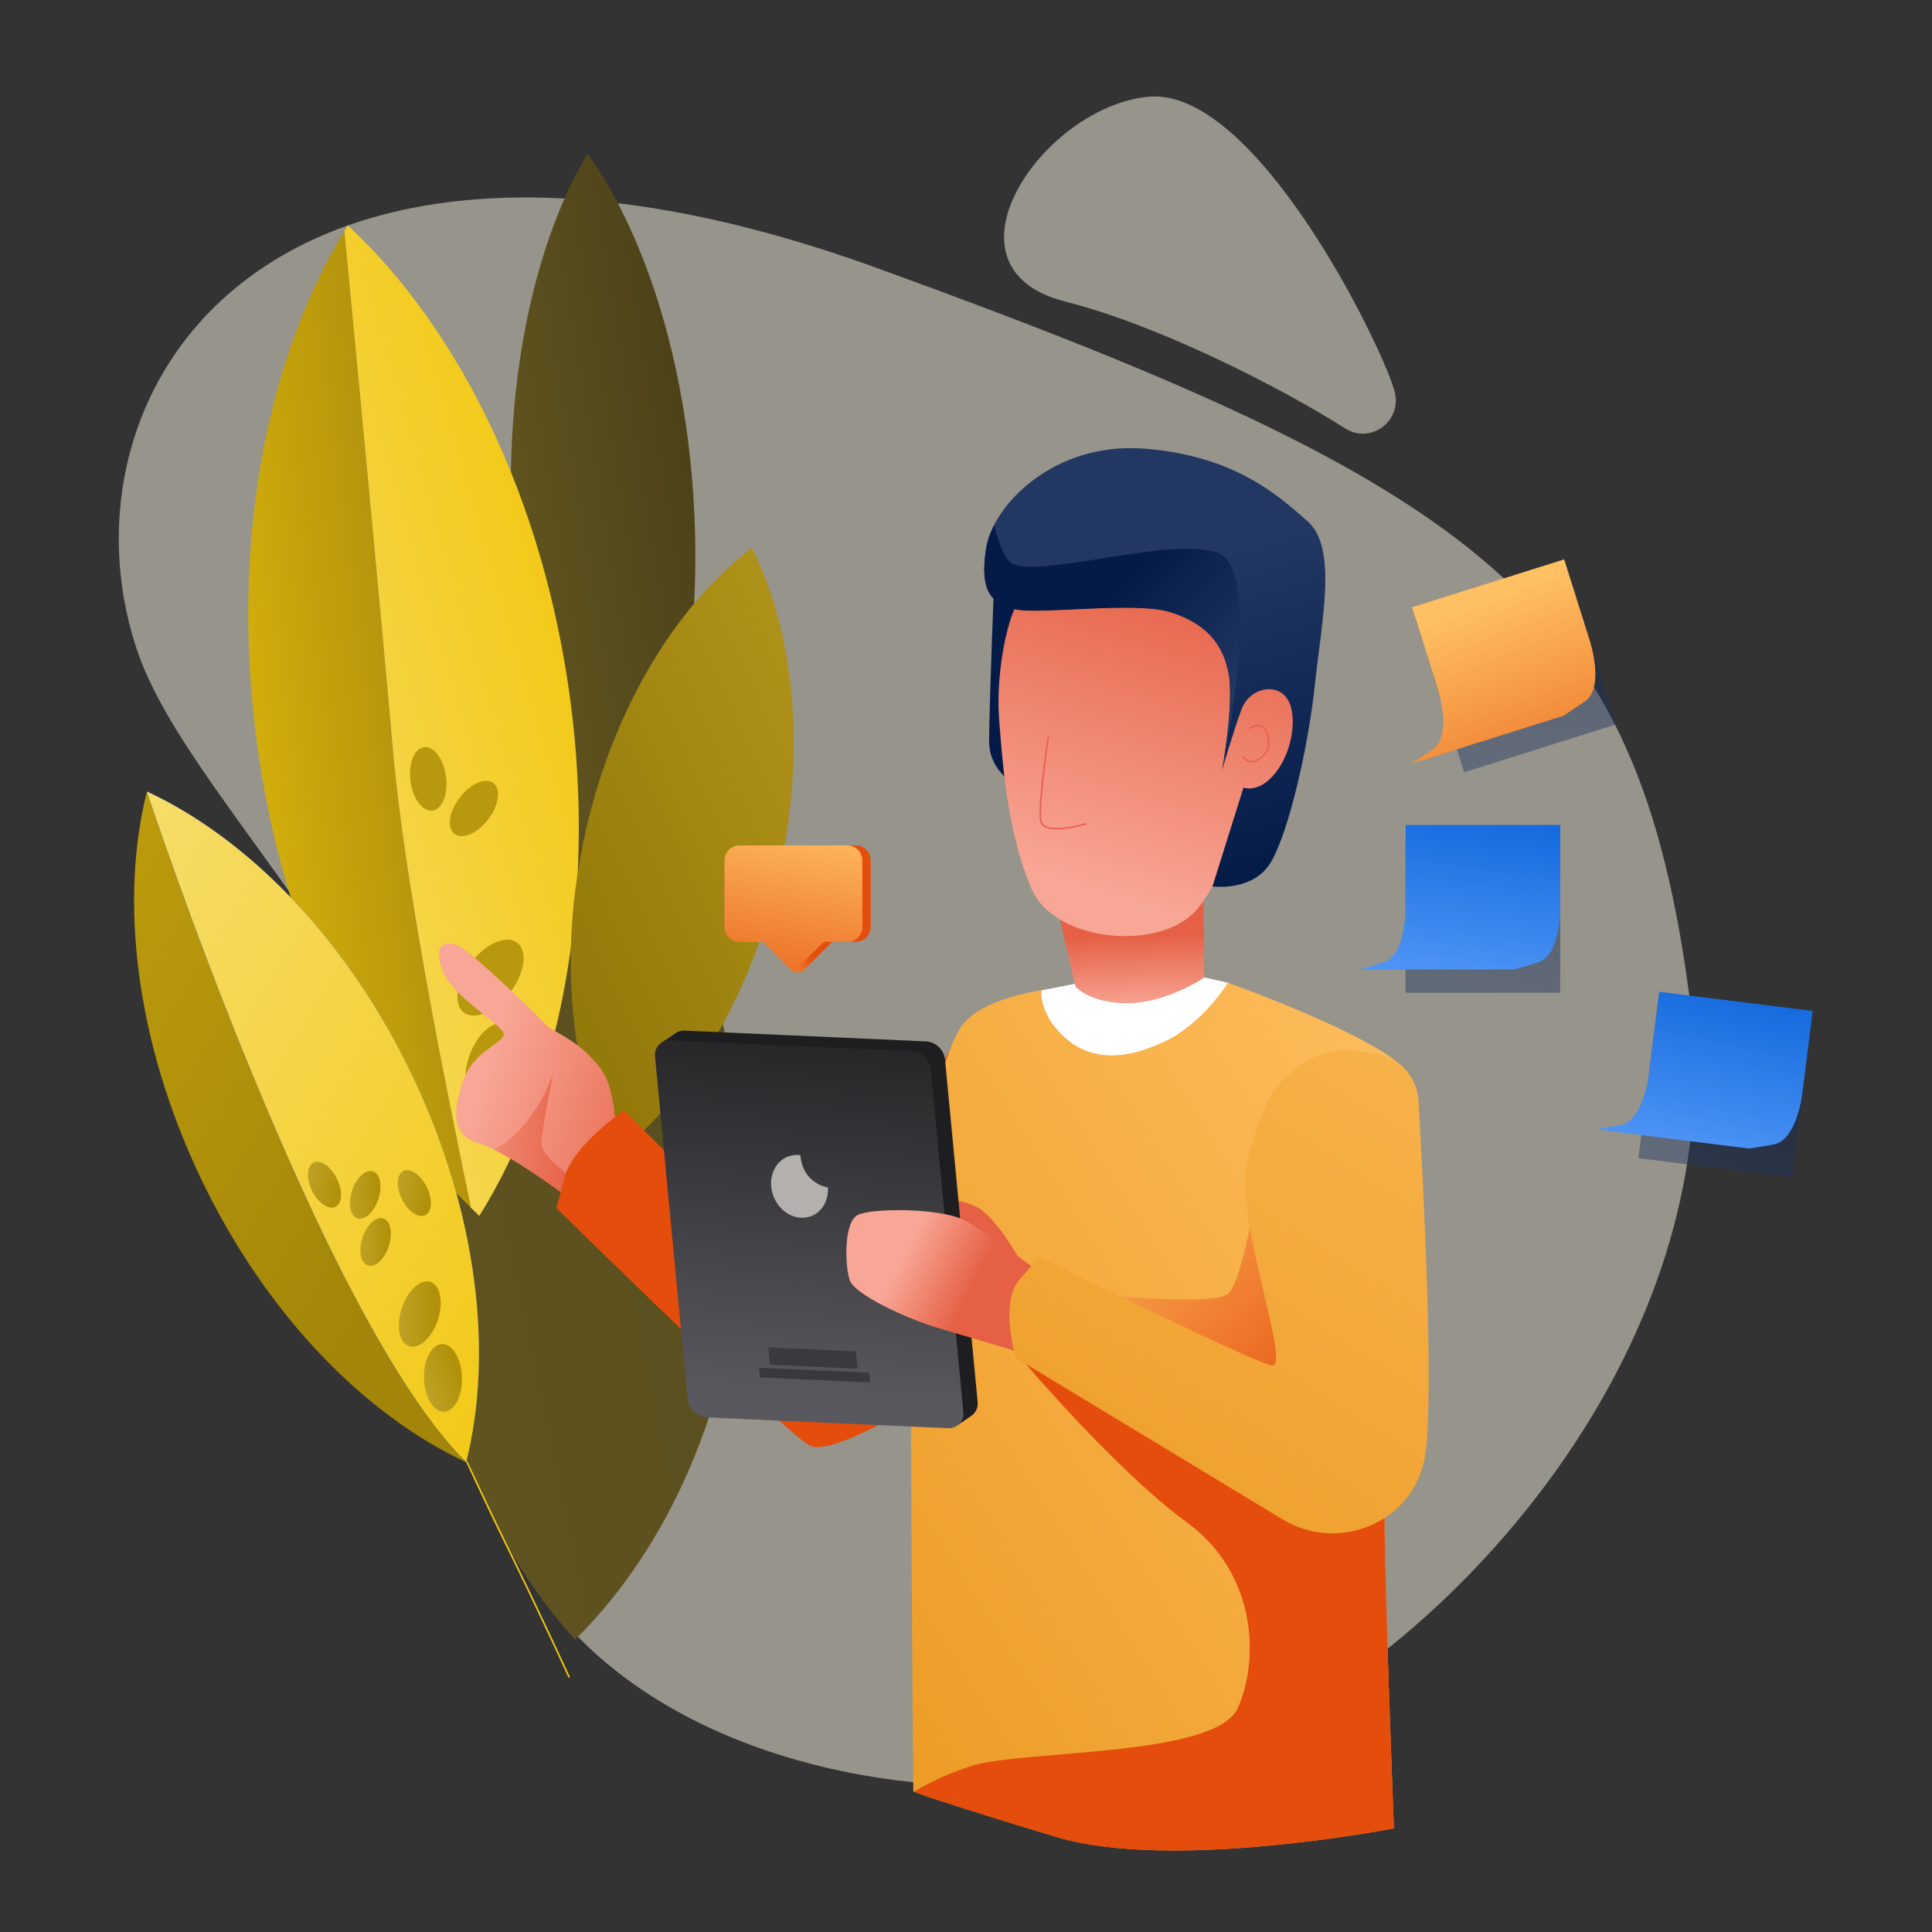
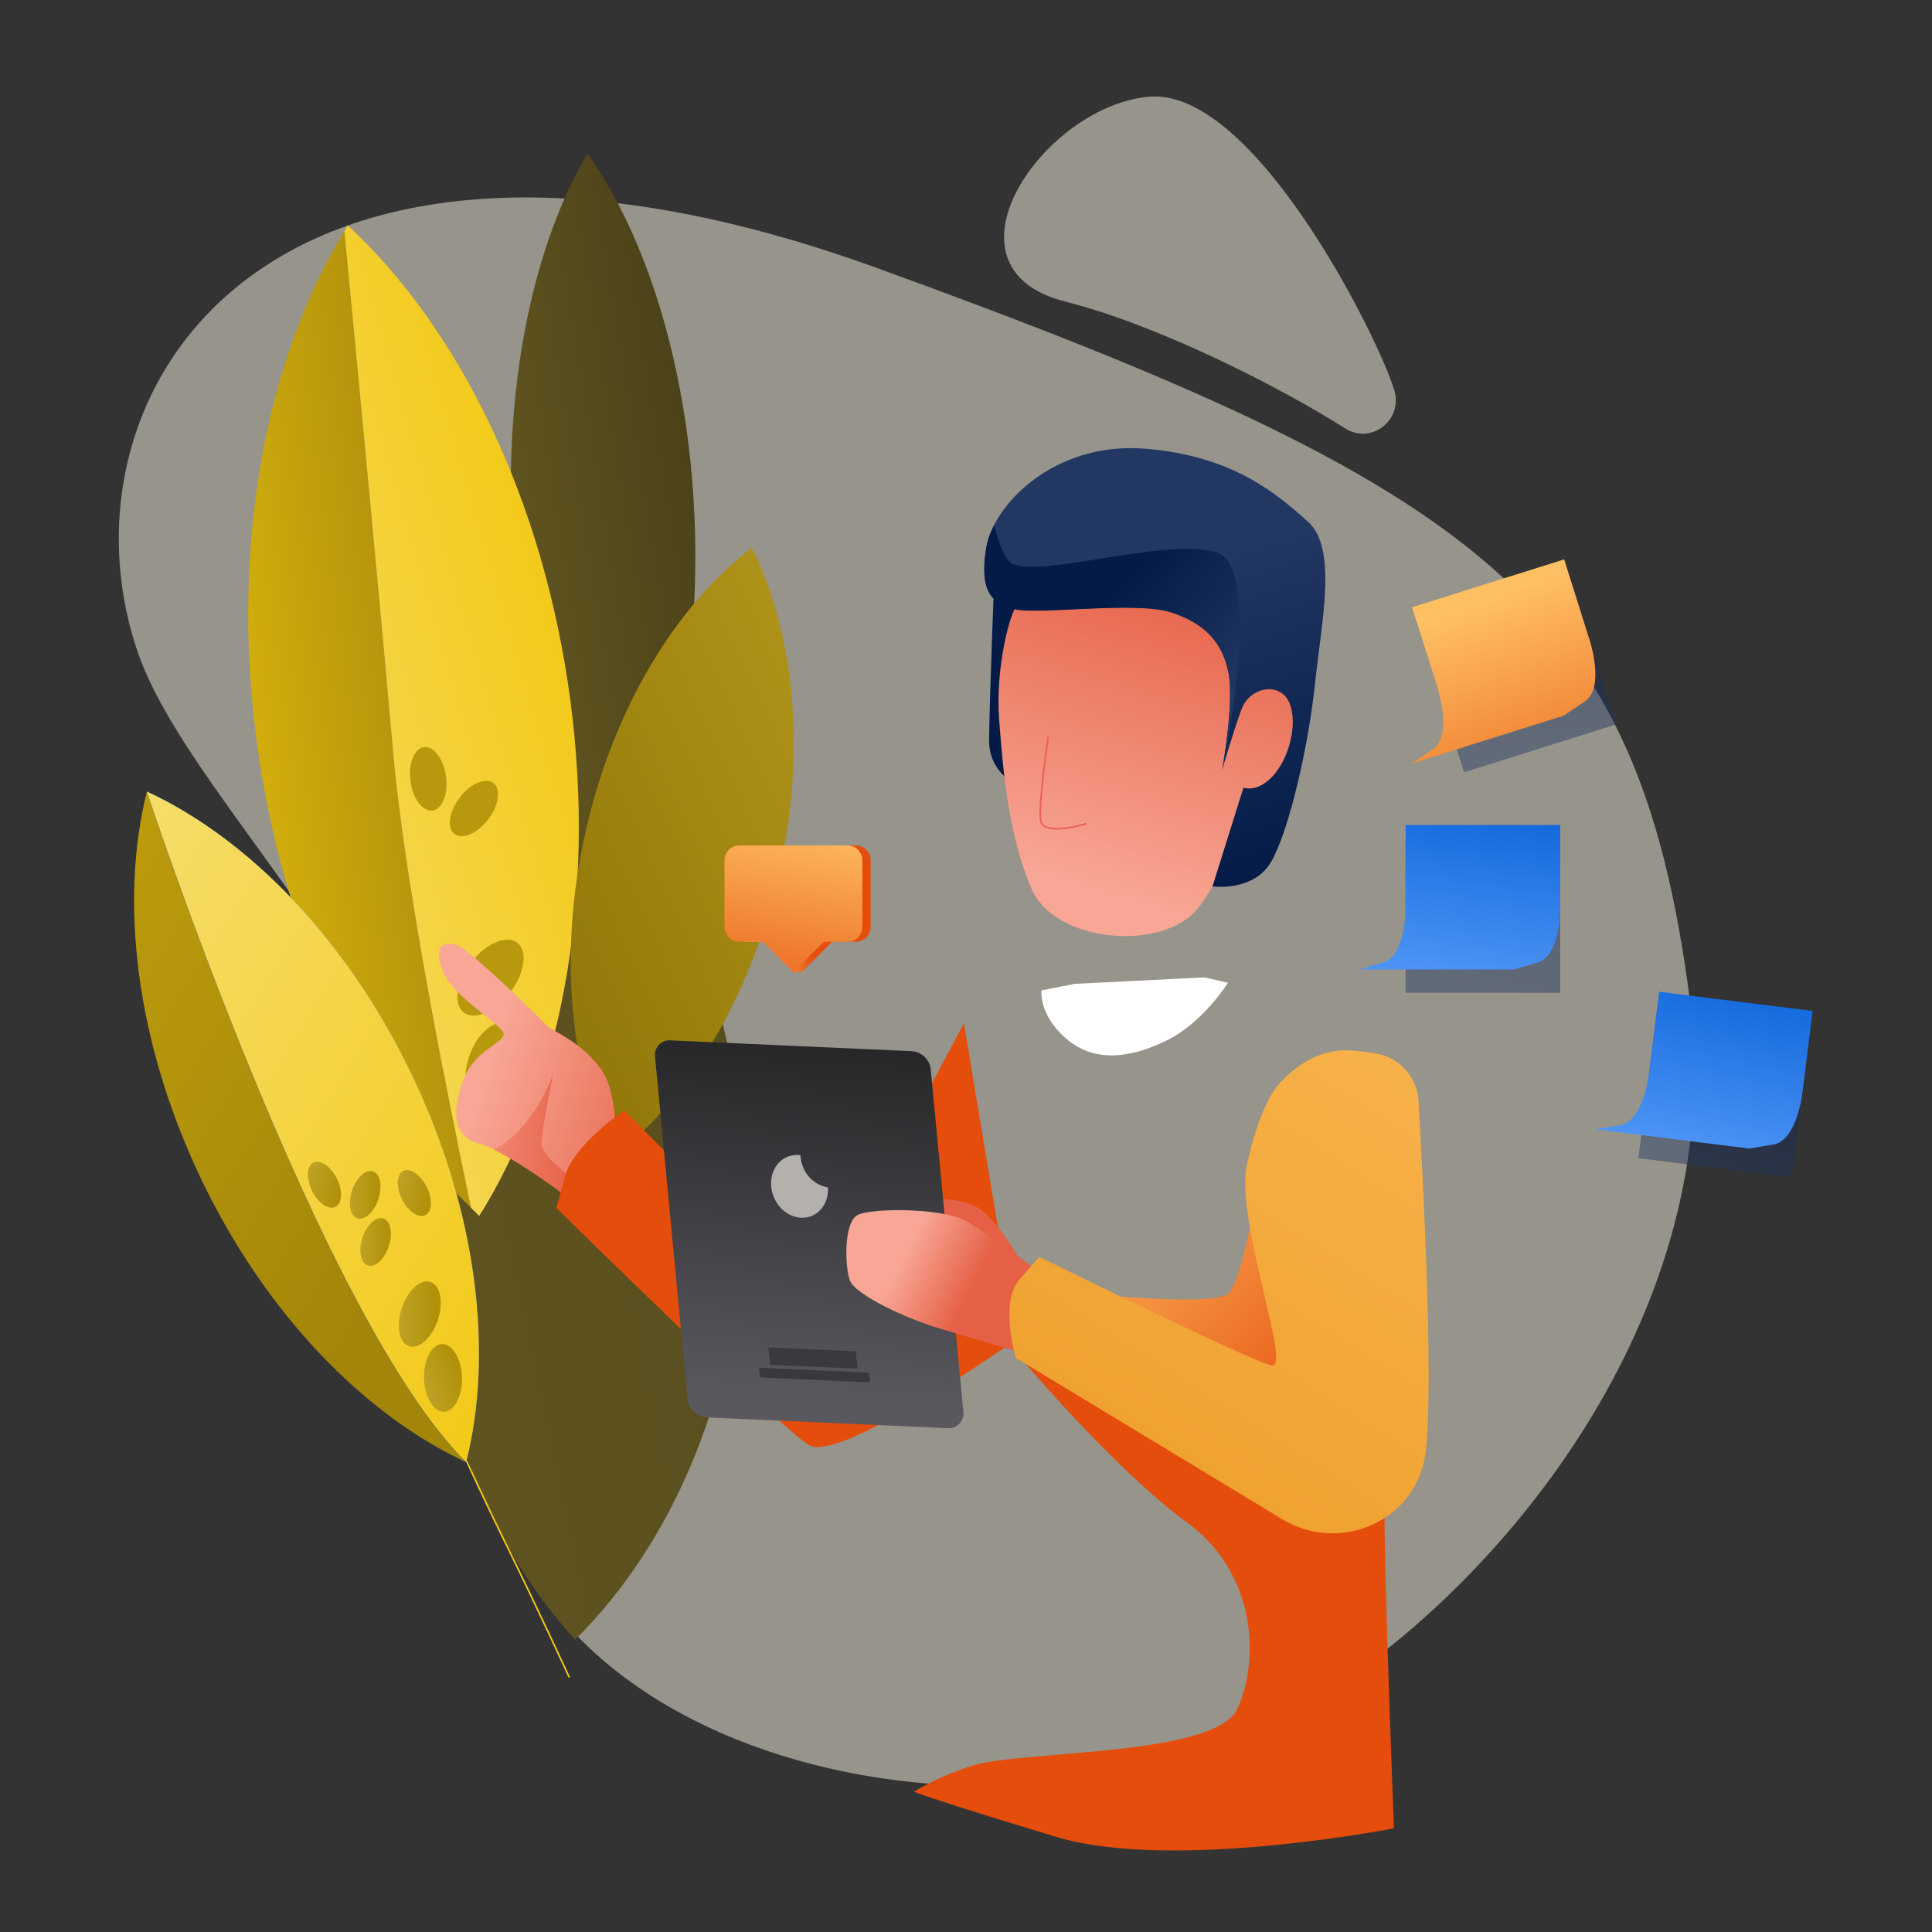
<svg xmlns="http://www.w3.org/2000/svg" width="1200" height="1200" viewBox="0 0 1200 1200" fill="none">
  <rect x="0" y="0" width="1200" height="1200" fill="#333333" stroke="none" />
  <g clip-path="url(#clip0)">
    <path opacity="0.49" fill-rule="evenodd" clip-rule="evenodd" d="M300.406 871.357C301.803 646.491 119.687 509.441 84.654 402.451C32.025 241.79 168.196 29.825 544.86 166.522C921.523 303.22 1017.36 374.034 1049.49 620.23C1075.2 817.244 927.819 990.735 810.199 1059.87C626.173 1167.99 299.009 1096.22 300.406 871.357Z" fill="url(#paint0_linear)" />
    <path fill-rule="evenodd" clip-rule="evenodd" d="M265.3 749.18C262.716 857.568 298.859 954.939 357.246 1018.41C418.558 957.807 459.349 862.299 461.933 753.911C464.517 645.522 428.374 548.151 369.988 484.676C308.617 545.297 267.797 640.812 265.3 749.18Z" fill="url(#paint1_linear)" />
    <path d="M264.842 852.491C264.842 852.491 293.241 916.383 313.616 957.725C333.992 999.068 353.416 1041.5 353.416 1041.5" stroke="#F2C811" stroke-linecap="round" stroke-linejoin="round" />
    <path fill-rule="evenodd" clip-rule="evenodd" d="M317.794 325.871C321.725 418.487 347.447 499.969 384.255 551.557C416.571 497.063 435.326 413.718 431.366 321.107C427.406 228.496 401.713 147.009 364.906 95.42C332.613 149.88 313.859 233.225 317.794 325.871Z" fill="url(#paint2_linear)" />
    <path fill-rule="evenodd" clip-rule="evenodd" d="M244.151 466.641C236.817 382.667 222.383 231.556 213.92 143.423C165.609 222.654 143.088 337.354 159.453 460.539C175.628 582.294 226.321 686.054 292.522 750.163C275.027 666.871 250.837 542.996 244.151 466.641Z" fill="url(#paint3_linear)" />
    <path fill-rule="evenodd" clip-rule="evenodd" d="M354.21 434.667C337.611 309.722 284.726 203.614 215.944 139.938C215.244 141.063 214.586 142.273 213.916 143.393C222.379 231.526 236.829 382.757 244.147 466.612C250.833 542.966 275.027 666.871 292.488 750.137C294.228 751.818 295.979 753.587 297.685 755.242C347.542 675.775 370.808 559.611 354.21 434.667Z" fill="url(#paint4_linear)" />
    <path fill-rule="evenodd" clip-rule="evenodd" d="M363.84 515.974C346.321 592.899 354.203 666.701 380.503 719.069C427.007 683.359 466.096 620.267 483.615 543.341C501.134 466.416 493.252 392.615 466.953 340.246C420.359 375.962 381.299 439.053 363.84 515.974Z" fill="url(#paint5_linear)" />
    <path d="M268.605 503.47C274.695 502.661 278.46 493.183 277.014 482.299C275.569 471.416 269.46 463.249 263.37 464.058C257.28 464.867 253.515 474.345 254.961 485.229C256.407 496.112 262.515 504.279 268.605 503.47Z" fill="#B8980C" />
    <path d="M303.205 508.938C309.875 500.22 311.328 490.125 306.45 486.389C301.571 482.653 292.209 486.692 285.538 495.41C278.867 504.128 277.415 514.223 282.293 517.959C287.172 521.694 296.534 517.656 303.205 508.938Z" fill="#B8980C" />
    <path d="M316.805 616.502C325.958 604.539 327.948 590.684 321.25 585.555C314.552 580.426 301.702 585.966 292.549 597.928C283.396 609.89 281.406 623.745 288.104 628.874C294.802 634.003 307.652 628.464 316.805 616.502Z" fill="#B8980C" />
    <path d="M320.185 666.515C324.689 652.14 321.815 638.44 313.766 635.916C305.717 633.392 295.541 643 291.038 657.375C286.534 671.75 289.408 685.449 297.457 687.973C305.506 690.497 315.682 680.89 320.185 666.515Z" fill="#B8980C" />
    <path fill-rule="evenodd" clip-rule="evenodd" d="M124.481 731.347C164.766 816.053 226.39 878.887 289.559 908.221C198.772 818.56 91.26 491.687 91.26 491.687C74.193 559.207 84.205 646.761 124.481 731.347Z" fill="url(#paint6_linear)" />
    <path fill-rule="evenodd" clip-rule="evenodd" d="M256.335 668.531C216.051 583.825 154.427 520.99 91.258 491.657C91.258 491.657 198.8 818.528 289.557 908.191C306.623 840.67 296.581 753.118 256.335 668.531Z" fill="url(#paint7_linear)" />
    <path fill-rule="evenodd" clip-rule="evenodd" d="M256.335 668.531C216.051 583.825 154.427 520.99 91.258 491.657C91.258 491.657 198.8 818.528 289.557 908.191C306.623 840.67 296.581 753.118 256.335 668.531Z" fill="url(#paint8_linear)" />
    <path d="M208.401 749.592C212.648 747.467 213.019 739.602 209.231 732.026C205.442 724.45 198.928 720.031 194.682 722.156C190.435 724.281 190.063 732.146 193.851 739.722C197.64 747.298 204.154 751.717 208.401 749.592Z" fill="url(#paint9_linear)" />
    <path d="M264.202 754.754C268.449 752.629 268.82 744.764 265.032 737.188C261.243 729.612 254.729 725.193 250.482 727.318C246.235 729.443 245.864 737.308 249.652 744.884C253.441 752.46 259.955 756.879 264.202 754.754Z" fill="url(#paint10_linear)" />
    <path d="M234.993 744.859C237.669 736.822 236.186 729.09 231.681 727.588C227.176 726.087 221.354 731.385 218.678 739.421C216.001 747.458 217.484 755.19 221.99 756.692C226.495 758.193 232.317 752.895 234.993 744.859Z" fill="url(#paint11_linear)" />
    <path d="M241.461 774.129C244.137 766.092 242.654 758.36 238.149 756.858C233.644 755.357 227.822 760.655 225.146 768.691C222.469 776.728 223.952 784.46 228.457 785.962C232.963 787.463 238.785 782.165 241.461 774.129Z" fill="url(#paint12_linear)" />
    <path d="M271.918 819.914C275.586 808.899 273.553 798.301 267.378 796.243C261.203 794.185 253.224 801.446 249.556 812.461C245.888 823.476 247.92 834.073 254.095 836.131C260.27 838.189 268.25 830.928 271.918 819.914Z" fill="url(#paint13_linear)" />
    <path d="M286.927 855.538C286.601 843.932 281.063 834.672 274.557 834.854C268.051 835.036 263.04 844.592 263.366 856.198C263.691 867.803 269.229 877.064 275.735 876.882C282.241 876.7 287.252 867.144 286.927 855.538Z" fill="url(#paint14_linear)" />
    <path fill-rule="evenodd" clip-rule="evenodd" d="M531.508 525.134H464.306C459.218 525.134 455.093 529.256 455.093 534.341V575.73C455.093 580.815 459.218 584.938 464.306 584.938H478.985L492.779 603.918H497.872L516.883 584.938H531.561C536.649 584.938 540.774 580.815 540.774 575.73V534.341C540.775 531.89 539.797 529.54 538.057 527.812C536.318 526.084 533.961 525.12 531.508 525.134Z" fill="url(#paint15_linear)" />
    <path fill-rule="evenodd" clip-rule="evenodd" d="M526.415 525.134H459.213C454.125 525.134 450 529.256 450 534.341V575.73C450 580.815 454.125 584.938 459.213 584.938H473.891L492.779 603.918L511.719 584.991H526.397C531.485 584.991 535.611 580.869 535.611 575.783V534.341C535.611 529.263 531.496 525.144 526.415 525.134Z" fill="url(#paint16_linear)" />
    <path opacity="0.49" fill-rule="evenodd" clip-rule="evenodd" d="M866.064 242.514C871.476 261.124 851.58 276.34 835.434 266.054C797.289 241.737 720.768 202.239 661.684 187.323C578.778 166.381 647.748 66.16 713.393 60.081C779.038 54.001 856.426 210.562 865.781 241.631L866.064 242.514Z" fill="url(#paint17_linear)" />
    <path opacity="0.45" d="M969.077 520.61H873.014V616.607H969.077V520.61Z" fill="url(#paint18_linear)" />
    <path fill-rule="evenodd" clip-rule="evenodd" d="M844.312 602.151L858.955 597.874C873.598 593.597 873.103 563.236 873.103 563.236V512.41H969.077V563.271C969.077 563.271 969.66 593.65 954.929 597.91L940.375 602.151H844.312Z" fill="url(#paint19_linear)" />
    <path opacity="0.45" d="M1124.88 636.034L1029.56 624.119L1017.63 719.374L1112.95 731.289L1124.88 636.034Z" fill="url(#paint20_linear)" />
    <path fill-rule="evenodd" clip-rule="evenodd" d="M990.935 701.435L1006 699.014C1021.07 696.593 1024.25 666.391 1024.25 666.391L1030.57 616.006L1125.89 627.917L1119.57 678.302C1119.57 678.302 1116.39 708.504 1101.32 710.925L1086.33 713.364L990.935 701.435Z" fill="url(#paint21_linear)" />
    <path opacity="0.45" d="M974.099 355.491L879.594 385.25L909.373 479.692L1003.88 449.932L974.099 355.491Z" fill="url(#paint22_linear)" />
    <path fill-rule="evenodd" clip-rule="evenodd" d="M876.622 474.325L889.708 465.595C902.795 456.865 892.803 427.157 892.803 427.157L877.046 377.197L971.535 347.436L987.292 397.397C987.292 397.397 997.284 427.087 984.197 435.835L971.11 444.565L876.622 474.325Z" fill="url(#paint23_linear)" />
    <path fill-rule="evenodd" clip-rule="evenodd" d="M381.949 717.023C381.949 717.023 385.486 680.44 372.824 663.386C360.162 646.332 343.503 640.942 339.559 636.877C335.616 632.813 292.872 590.487 283.871 587.094C280.475 585.821 267.955 582.976 274.392 601.603C280.829 620.23 314.5 637.196 312.838 642.868C311.176 648.541 294.128 653.278 287.956 670.473C281.784 687.668 279.114 705.147 297.665 710.289C316.216 715.432 354.697 744.945 354.697 744.945L381.949 717.023Z" fill="url(#paint24_linear)" />
    <path fill-rule="evenodd" clip-rule="evenodd" d="M355.033 731.249C355.033 731.249 336.27 718.048 336.27 710.59C336.27 703.132 343.574 667.151 343.574 667.151C343.574 667.151 333.069 697.194 311.742 711.191C309.973 712.286 308.452 713.241 306.878 714.124C325.765 723.367 351.797 743.107 353.919 744.715L354.538 736.869L355.033 731.249Z" fill="url(#paint25_linear)" />
    <path fill-rule="evenodd" clip-rule="evenodd" d="M598.709 635.605L506.502 808.248L387.626 689.736C387.626 689.736 356.13 711.138 350.895 730.736L345.59 750.335C345.59 750.335 483.211 885.866 502.434 897.583C521.657 909.3 631.408 831.894 631.408 831.894L598.709 635.605Z" fill="url(#paint26_linear)" />
-     <path fill-rule="evenodd" clip-rule="evenodd" d="M762.698 610.404C762.698 610.404 851.121 641.72 872.342 663.74C893.564 685.76 859.786 900.446 859.857 942.471C859.928 984.497 865.746 1135.6 865.746 1135.6C865.746 1135.6 728.019 1162.58 656.219 1140.99C583.394 1119.09 567.284 1112.71 567.284 1112.71C567.284 1112.71 564.861 842.321 566.063 794.004C567.266 745.687 581.52 655.928 598.638 635.517C615.757 615.105 667.926 612.542 667.926 612.542L762.698 610.404Z" fill="url(#paint27_linear)" />
    <path fill-rule="evenodd" clip-rule="evenodd" d="M637.138 847.163C637.138 847.163 694.011 914.107 737.197 945.582C780.383 977.056 782.346 1030.41 768.87 1060.81C755.394 1091.2 637.35 1086.87 604.404 1096.54C591.526 1100.5 579.171 1105.99 567.602 1112.89C569.883 1113.75 588.558 1120.61 656.272 1140.99C728.054 1162.58 865.799 1135.6 865.799 1135.6C865.799 1135.6 859.963 984.497 859.963 942.471C859.963 929.022 863.394 897.883 867.408 861.054L637.138 847.163Z" fill="url(#paint28_linear)" />
    <path fill-rule="evenodd" clip-rule="evenodd" d="M667.626 611.076L646.9 615.14C646.9 615.14 644.901 630.003 662.055 644.971C679.209 659.94 701.191 657.643 724.269 646.438C747.348 635.234 762.698 610.404 762.698 610.404L747.949 607.064L667.626 611.076Z" fill="white" />
-     <path fill-rule="evenodd" clip-rule="evenodd" d="M654.822 555.637L667.997 612.754C667.997 612.754 676.839 623.358 700.873 623.111C724.906 622.863 747.967 607.205 747.967 607.205L747.277 548.78L654.822 555.637Z" fill="url(#paint29_linear)" />
    <path fill-rule="evenodd" clip-rule="evenodd" d="M617.968 349.115C617.968 349.115 614.607 431.204 614.342 459.887C614.077 488.569 649.711 495.055 649.711 495.055L700.36 439.563L675.354 354.382L617.968 349.115Z" fill="url(#paint30_linear)" />
    <path fill-rule="evenodd" clip-rule="evenodd" d="M620.585 446.968C623.043 479.221 626.297 518.171 640.639 551.961C654.981 585.751 722.395 591.547 744.218 563.925C766.04 536.303 772.867 492.793 772.867 492.793C772.867 492.793 796.086 493.853 801.639 476.411C807.192 458.968 805.176 433.148 794.318 428.306C783.46 423.464 773.309 435.587 773.309 435.587C773.309 435.587 776.439 402.009 752.087 381.65C727.736 361.292 637.138 370.552 632.274 374.97C627.411 379.388 618.127 414.716 620.585 446.968Z" fill="url(#paint31_linear)" />
    <path fill-rule="evenodd" clip-rule="evenodd" d="M759.073 478.302C759.073 478.302 766.712 436.63 763.122 417.968C759.532 399.305 748.869 387.147 727.223 380.148C705.577 373.15 644.105 381.916 630.276 378.204C616.447 374.493 608.347 368.131 612.485 340.792C616.624 313.452 654.928 274.29 710.812 278.673C766.695 283.055 793.646 307.496 812.303 323.914C830.96 340.332 820.774 386.528 816.707 425.231C812.639 463.934 800.437 516.775 789.419 535.455C778.402 554.135 753.095 550.565 753.095 550.565L772.354 489.17C772.354 489.17 781.709 493.058 792.09 480.228C802.471 467.398 806.237 445.06 799.783 434.456C793.328 423.853 776.244 426.822 771.08 440.73C765.917 454.638 759.073 478.302 759.073 478.302Z" fill="url(#paint32_linear)" />
    <path d="M651.108 457.943C651.108 457.943 644.813 499.367 646.387 509.582C647.961 519.797 674.381 511.667 674.381 511.667" stroke="#EB6057" stroke-linecap="round" stroke-linejoin="round" />
    <path fill-rule="evenodd" clip-rule="evenodd" d="M756.296 343.319C727.011 332.715 640.003 360.991 627.199 349.062C623.255 345.386 620.125 336.692 617.49 326.247C615.021 330.851 613.308 335.822 612.415 340.968C608.276 368.325 616.341 374.741 630.205 378.381C644.07 382.022 705.506 373.327 727.152 380.325C748.798 387.323 759.462 399.482 763.052 418.144C766.642 436.807 759.073 478.443 759.073 478.443C759.073 478.443 785.582 353.869 756.296 343.319Z" fill="url(#paint33_linear)" />
-     <path d="M775.944 452.535C775.944 452.535 783.637 447.074 786.431 454.073C789.225 461.071 789.101 467.875 780.259 472.434C775.325 474.979 772.124 469.996 772.124 469.996" stroke="#EB6057" stroke-linecap="round" stroke-linejoin="round" />
    <path fill-rule="evenodd" clip-rule="evenodd" d="M631.956 779.99C631.956 779.99 620.797 760.144 609.868 751.714C598.939 743.284 576.639 744.521 576.639 744.521L585.658 774.564L631.956 779.99Z" fill="url(#paint34_linear)" />
-     <path fill-rule="evenodd" clip-rule="evenodd" d="M607.233 870.774L586.966 658.049C586.262 651.997 581.358 647.296 575.277 646.845L425.383 640.129C423.102 640.003 420.855 640.72 419.069 642.144L410.775 647.711L416.081 654.638L435.923 863.086C436.627 869.139 441.531 873.84 447.612 874.29L591.724 880.741L595.048 885.018L603.148 879.522L603.448 879.309L603.749 879.097C606.282 877.118 607.601 873.965 607.233 870.774Z" fill="#1E1E20" />
    <path fill-rule="evenodd" clip-rule="evenodd" d="M588.682 887.068L438.787 880.352C432.707 879.901 427.802 875.2 427.098 869.148L406.849 656.441C406.485 653.734 407.361 651.007 409.235 649.018C411.108 647.029 413.779 645.991 416.505 646.191L566.399 652.906C572.48 653.357 577.385 658.058 578.089 664.111L598.338 876.818C598.702 879.525 597.826 882.252 595.952 884.24C594.079 886.229 591.408 887.268 588.682 887.068Z" fill="url(#paint35_linear)" />
    <path fill-rule="evenodd" clip-rule="evenodd" d="M498.491 724.092C497.723 721.979 497.282 719.762 497.182 717.517C494.678 717.149 492.122 717.398 489.737 718.242C480.718 721.511 476.509 732.486 480.329 742.771C484.148 753.057 494.476 758.677 503.566 755.478C510.64 752.915 514.707 745.546 514.265 737.523C506.949 736.256 500.904 731.109 498.491 724.092Z" fill="#B3B0AD" />
    <path fill-rule="evenodd" clip-rule="evenodd" d="M532.657 850.115L478.206 847.676L477.181 836.878L531.631 839.317L532.657 850.115Z" fill="url(#paint36_linear)" />
    <path fill-rule="evenodd" clip-rule="evenodd" d="M540.421 858.633L471.999 855.558L471.416 849.531L539.855 852.589L540.421 858.633Z" fill="url(#paint37_linear)" />
    <path fill-rule="evenodd" clip-rule="evenodd" d="M647.642 791.848C647.642 791.848 613.263 765.039 598.461 757.669C583.659 750.3 541.163 750.159 532.622 754.718C524.08 759.278 524.717 785.645 527.688 794.888C530.659 804.131 563.375 819.152 582.934 824.931C602.494 830.71 641.895 842.409 641.895 842.409L647.642 791.848Z" fill="url(#paint38_linear)" />
    <path fill-rule="evenodd" clip-rule="evenodd" d="M781.603 733.034C781.603 733.034 771.894 798.104 761.938 804.131C751.981 810.157 696.275 805.332 696.275 805.332L778.101 886.873C778.101 886.873 834.869 885.53 836.867 884.169C838.865 882.809 844.33 793.456 844.33 793.456L781.603 733.034Z" fill="url(#paint39_linear)" />
    <path fill-rule="evenodd" clip-rule="evenodd" d="M791.718 676.694C791.718 676.694 810.605 649.884 840.262 652.5C845.833 652.995 850.714 653.649 854.941 654.391C869.406 656.913 880.228 669.059 881.061 683.71C884.191 737.805 891.442 878.108 884.439 907.957C884.167 909.135 883.867 910.284 883.537 911.403C872.767 947.967 829.28 963.484 796.652 943.744L630.948 843.452C630.948 843.452 620.62 809.043 633.123 794.817L645.644 780.679C645.644 780.679 777.5 845.944 789.95 848.135C802.4 850.327 767.349 758.005 774.334 724.251C781.32 690.496 791.718 676.694 791.718 676.694Z" fill="url(#paint40_linear)" />
  </g>
  <defs>
    <linearGradient id="paint0_linear" x1="-1381.1" y1="-793.684" x2="-1517.66" y2="-891.238" gradientUnits="userSpaceOnUse">
      <stop stop-color="#FEF9E7" />
      <stop offset="1" stop-color="#F4E9B7" />
    </linearGradient>
    <linearGradient id="paint1_linear" x1="260.163" y1="762.488" x2="460.494" y2="720.068" gradientUnits="userSpaceOnUse">
      <stop stop-color="#5F5320" />
      <stop offset="1" stop-color="#594E1E" />
    </linearGradient>
    <linearGradient id="paint2_linear" x1="315.642" y1="322.232" x2="428.835" y2="303.735" gradientUnits="userSpaceOnUse">
      <stop stop-color="#60541F" />
      <stop offset="1" stop-color="#4D4319" />
    </linearGradient>
    <linearGradient id="paint3_linear" x1="159.282" y1="459.257" x2="254.202" y2="446.648" gradientUnits="userSpaceOnUse">
      <stop stop-color="#D1AD0C" />
      <stop offset="1" stop-color="#B4940C" />
    </linearGradient>
    <linearGradient id="paint4_linear" x1="303.67" y1="141.209" x2="22.249" y2="223.497" gradientUnits="userSpaceOnUse">
      <stop stop-color="#F2C811" />
      <stop offset="1" stop-color="#F7DE70" />
    </linearGradient>
    <linearGradient id="paint5_linear" x1="498.406" y1="307.189" x2="247.853" y2="424.216" gradientUnits="userSpaceOnUse">
      <stop stop-color="#B3961B" />
      <stop offset="1" stop-color="#92780A" />
    </linearGradient>
    <linearGradient id="paint6_linear" x1="88.188" y1="469.739" x2="354.58" y2="630.206" gradientUnits="userSpaceOnUse">
      <stop stop-color="#BD9C0B" />
      <stop offset="1" stop-color="#A28509" />
    </linearGradient>
    <linearGradient id="paint7_linear" x1="133.569" y1="454.541" x2="399.963" y2="615.056" gradientUnits="userSpaceOnUse">
      <stop stop-color="#4C93F4" />
      <stop offset="1" stop-color="#0B63DA" />
    </linearGradient>
    <linearGradient id="paint8_linear" x1="115.322" y1="400.034" x2="497.183" y2="630.083" gradientUnits="userSpaceOnUse">
      <stop stop-color="#F7DE70" />
      <stop offset="1" stop-color="#F2C811" />
    </linearGradient>
    <linearGradient id="paint9_linear" x1="187.263" y1="724.101" x2="212.507" y2="731.301" gradientUnits="userSpaceOnUse">
      <stop stop-color="#C2A62C" />
      <stop offset="1" stop-color="#B09109" />
    </linearGradient>
    <linearGradient id="paint10_linear" x1="243.064" y1="729.263" x2="268.308" y2="736.463" gradientUnits="userSpaceOnUse">
      <stop stop-color="#C2A62C" />
      <stop offset="1" stop-color="#B09109" />
    </linearGradient>
    <linearGradient id="paint11_linear" x1="213.607" y1="751.842" x2="234.216" y2="751.655" gradientUnits="userSpaceOnUse">
      <stop stop-color="#C2A62C" />
      <stop offset="1" stop-color="#B09109" />
    </linearGradient>
    <linearGradient id="paint12_linear" x1="220.075" y1="781.112" x2="240.684" y2="780.925" gradientUnits="userSpaceOnUse">
      <stop stop-color="#C2A62C" />
      <stop offset="1" stop-color="#B09109" />
    </linearGradient>
    <linearGradient id="paint13_linear" x1="242.607" y1="829.484" x2="270.853" y2="829.228" gradientUnits="userSpaceOnUse">
      <stop stop-color="#C2A62C" />
      <stop offset="1" stop-color="#B09109" />
    </linearGradient>
    <linearGradient id="paint14_linear" x1="262.666" y1="874.573" x2="289.118" y2="864.661" gradientUnits="userSpaceOnUse">
      <stop stop-color="#C2A62C" />
      <stop offset="1" stop-color="#B09109" />
    </linearGradient>
    <linearGradient id="paint15_linear" x1="458.117" y1="573.875" x2="488.852" y2="558.404" gradientUnits="userSpaceOnUse">
      <stop stop-color="#FFC063" />
      <stop offset="0.95" stop-color="#E44D0B" />
    </linearGradient>
    <linearGradient id="paint16_linear" x1="502.717" y1="506.366" x2="476.958" y2="655.398" gradientUnits="userSpaceOnUse">
      <stop stop-color="#FFC063" />
      <stop offset="0.95" stop-color="#E44D0B" />
    </linearGradient>
    <linearGradient id="paint17_linear" x1="-356.49" y1="2086.2" x2="-420.666" y2="2230.64" gradientUnits="userSpaceOnUse">
      <stop stop-color="#FEF9E7" />
      <stop offset="1" stop-color="#F1E7B9" />
    </linearGradient>
    <linearGradient id="paint18_linear" x1="908.666" y1="612.807" x2="939.893" y2="501.283" gradientUnits="userSpaceOnUse">
      <stop stop-color="#223762" />
      <stop offset="1" stop-color="#041B48" />
    </linearGradient>
    <linearGradient id="paint19_linear" x1="902.123" y1="604.325" x2="918.852" y2="489.044" gradientUnits="userSpaceOnUse">
      <stop stop-color="#4C93F4" />
      <stop offset="1" stop-color="#0B63DA" />
    </linearGradient>
    <linearGradient id="paint20_linear" x1="1053.46" y1="720.023" x2="1098.3" y2="613.23" gradientUnits="userSpaceOnUse">
      <stop stop-color="#223762" />
      <stop offset="1" stop-color="#041B48" />
    </linearGradient>
    <linearGradient id="paint21_linear" x1="1048.03" y1="710.808" x2="1072.71" y2="597.973" gradientUnits="userSpaceOnUse">
      <stop stop-color="#4C93F4" />
      <stop offset="1" stop-color="#0B63DA" />
    </linearGradient>
    <linearGradient id="paint22_linear" x1="943.237" y1="464.896" x2="939.419" y2="345.512" gradientUnits="userSpaceOnUse">
      <stop stop-color="#223762" />
      <stop offset="1" stop-color="#041B48" />
    </linearGradient>
    <linearGradient id="paint23_linear" x1="913.048" y1="375.841" x2="984.613" y2="560.06" gradientUnits="userSpaceOnUse">
      <stop stop-color="#FFC063" />
      <stop offset="0.95" stop-color="#E44D0B" />
    </linearGradient>
    <linearGradient id="paint24_linear" x1="304.52" y1="658.194" x2="428.746" y2="697.168" gradientUnits="userSpaceOnUse">
      <stop stop-color="#F8A695" />
      <stop offset="1" stop-color="#E56045" />
    </linearGradient>
    <linearGradient id="paint25_linear" x1="267.013" y1="691.916" x2="358.943" y2="697.976" gradientUnits="userSpaceOnUse">
      <stop stop-color="#F8A695" />
      <stop offset="1" stop-color="#E56045" />
    </linearGradient>
    <linearGradient id="paint26_linear" x1="293.247" y1="730.716" x2="323.47" y2="735.716" gradientUnits="userSpaceOnUse">
      <stop stop-color="#FFC063" />
      <stop offset="0.95" stop-color="#E44D0B" />
    </linearGradient>
    <linearGradient id="paint27_linear" x1="903.209" y1="566.189" x2="231.593" y2="990.238" gradientUnits="userSpaceOnUse">
      <stop stop-color="#FFC063" />
      <stop offset="1" stop-color="#E58F0F" />
    </linearGradient>
    <linearGradient id="paint28_linear" x1="365.968" y1="912.317" x2="503.529" y2="942.691" gradientUnits="userSpaceOnUse">
      <stop stop-color="#FFC063" />
      <stop offset="0.95" stop-color="#E44D0B" />
    </linearGradient>
    <linearGradient id="paint29_linear" x1="708.426" y1="626.423" x2="706.979" y2="581.032" gradientUnits="userSpaceOnUse">
      <stop stop-color="#F8A695" />
      <stop offset="1" stop-color="#E56045" />
    </linearGradient>
    <linearGradient id="paint30_linear" x1="667.968" y1="367.776" x2="654.865" y2="381.553" gradientUnits="userSpaceOnUse">
      <stop stop-color="#223762" />
      <stop offset="1" stop-color="#041B48" />
    </linearGradient>
    <linearGradient id="paint31_linear" x1="689.073" y1="554.628" x2="749.149" y2="355.335" gradientUnits="userSpaceOnUse">
      <stop stop-color="#F8A695" />
      <stop offset="1" stop-color="#E56045" />
    </linearGradient>
    <linearGradient id="paint32_linear" x1="717.651" y1="356.006" x2="773.897" y2="547.843" gradientUnits="userSpaceOnUse">
      <stop stop-color="#223762" />
      <stop offset="1" stop-color="#041B48" />
    </linearGradient>
    <linearGradient id="paint33_linear" x1="771.056" y1="427.904" x2="698.829" y2="361.957" gradientUnits="userSpaceOnUse">
      <stop stop-color="#223762" />
      <stop offset="1" stop-color="#041B48" />
    </linearGradient>
    <linearGradient id="paint34_linear" x1="558.949" y1="778.119" x2="566.23" y2="771.935" gradientUnits="userSpaceOnUse">
      <stop stop-color="#F8A695" />
      <stop offset="1" stop-color="#E56045" />
    </linearGradient>
    <linearGradient id="paint35_linear" x1="500.712" y1="868.391" x2="517.115" y2="610.536" gradientUnits="userSpaceOnUse">
      <stop stop-color="#58585E" />
      <stop offset="1" stop-color="#1E1E20" />
    </linearGradient>
    <linearGradient id="paint36_linear" x1="516.089" y1="825.015" x2="515.908" y2="833.063" gradientUnits="userSpaceOnUse">
      <stop stop-color="#38383C" />
      <stop offset="1" stop-color="#3A3A3E" />
    </linearGradient>
    <linearGradient id="paint37_linear" x1="520.448" y1="827.234" x2="520.393" y2="835.237" gradientUnits="userSpaceOnUse">
      <stop stop-color="#37373A" />
      <stop offset="1" stop-color="#39393D" />
    </linearGradient>
    <linearGradient id="paint38_linear" x1="559.904" y1="782.751" x2="602.46" y2="804.3" gradientUnits="userSpaceOnUse">
      <stop stop-color="#F8A695" />
      <stop offset="1" stop-color="#E56045" />
    </linearGradient>
    <linearGradient id="paint39_linear" x1="675.756" y1="701.051" x2="862.319" y2="880.616" gradientUnits="userSpaceOnUse">
      <stop stop-color="#FFC063" />
      <stop offset="0.95" stop-color="#E44D0B" />
    </linearGradient>
    <linearGradient id="paint40_linear" x1="995.038" y1="419.753" x2="508.051" y2="1184.09" gradientUnits="userSpaceOnUse">
      <stop stop-color="#FFC063" />
      <stop offset="1" stop-color="#E58F0F" />
    </linearGradient>
    <clipPath id="clip0">
      <rect width="1054" height="1101" fill="white" transform="translate(73 49)" />
    </clipPath>
  </defs>
</svg>